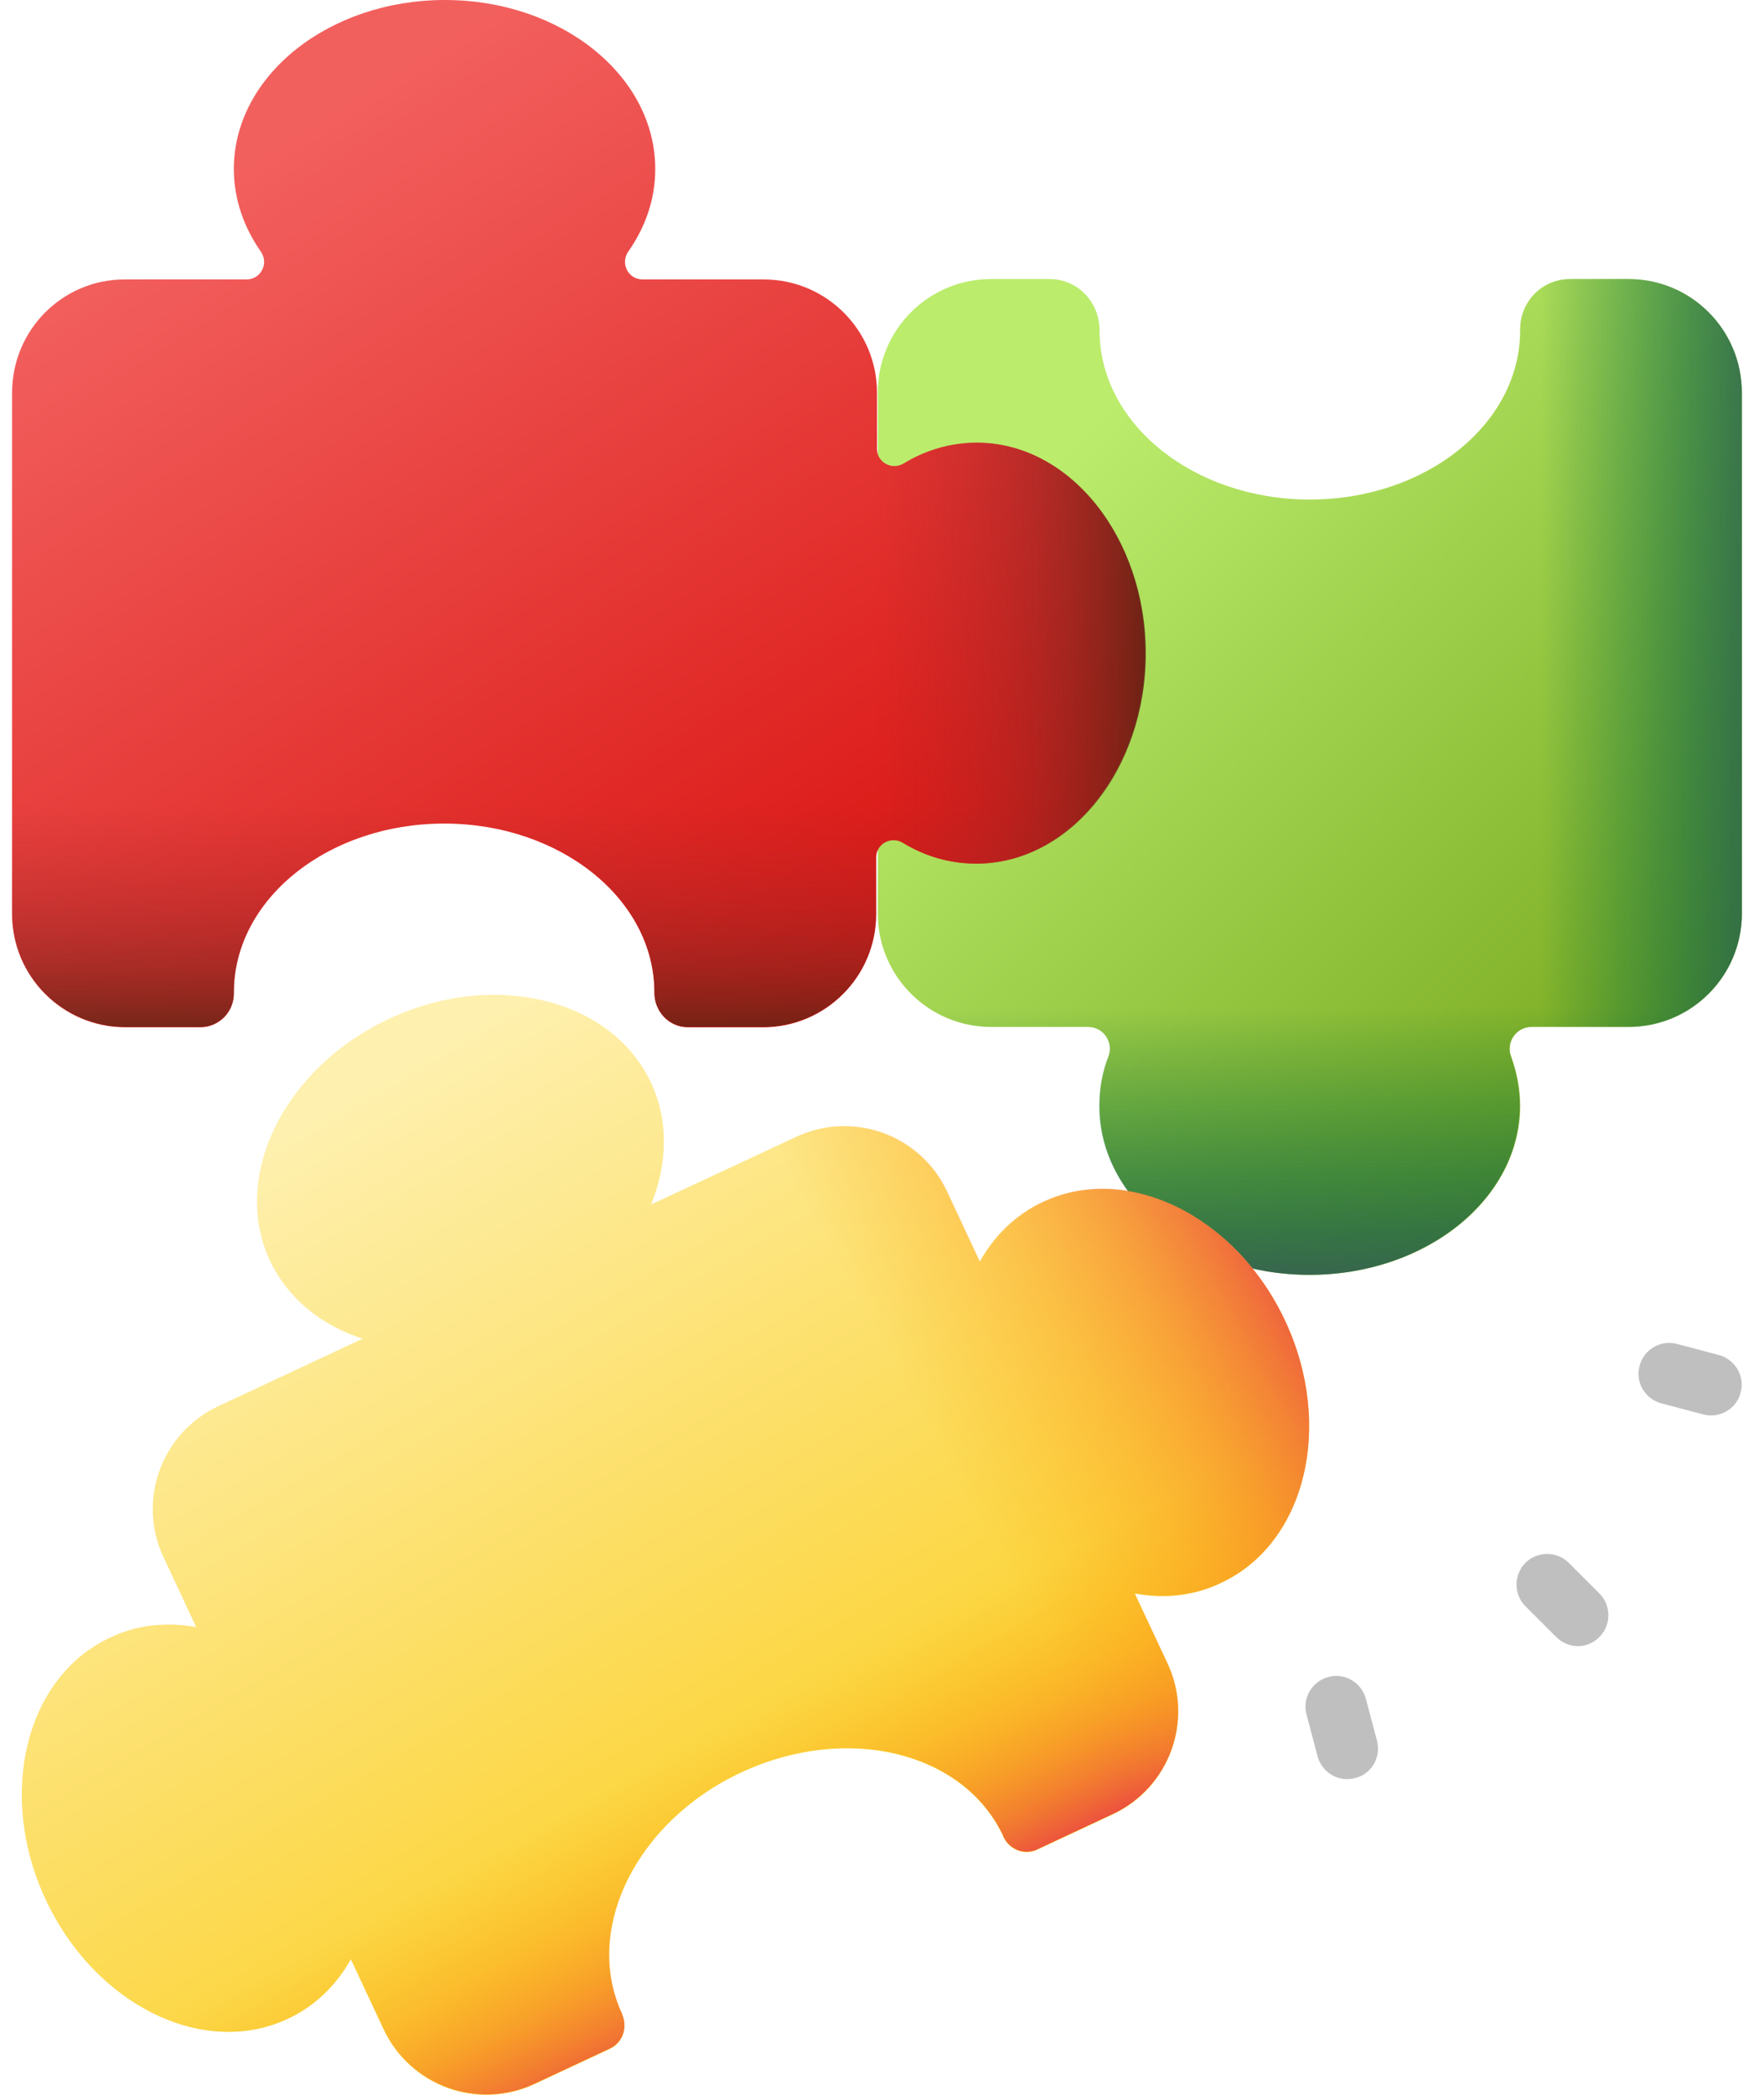
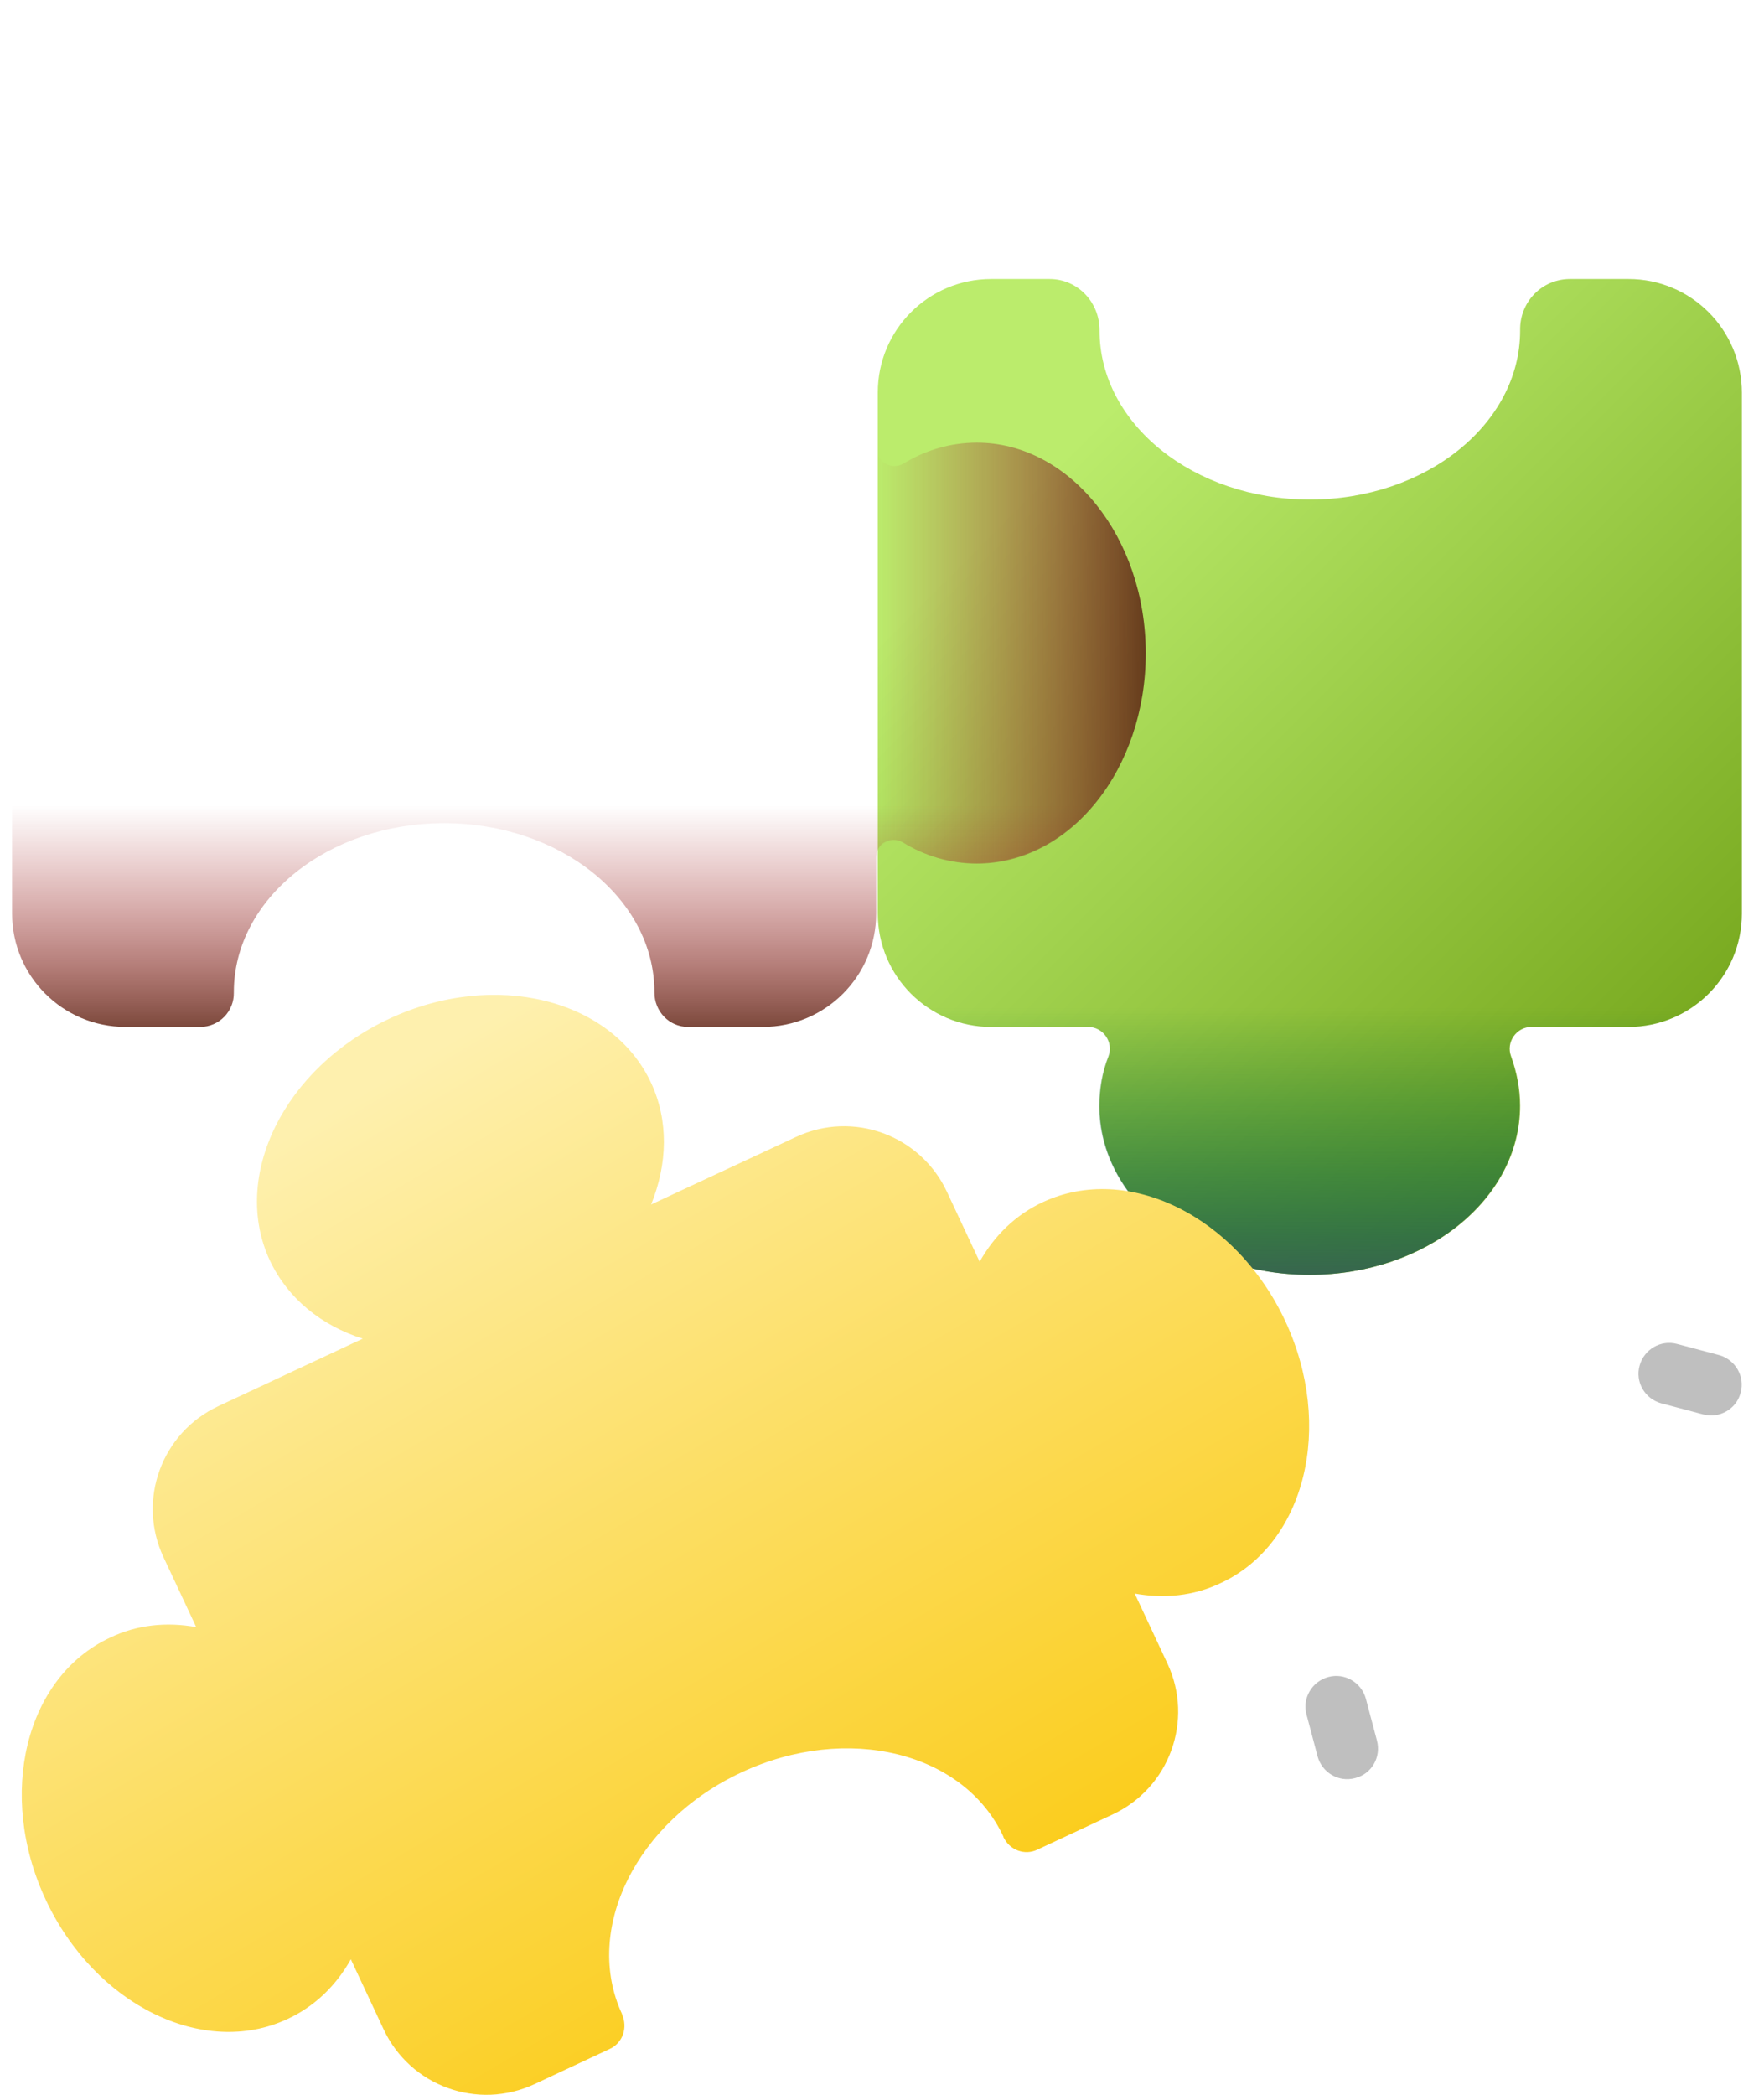
<svg xmlns="http://www.w3.org/2000/svg" width="64" height="76" viewBox="0 0 64 76" fill="none">
  <path d="M59.085 10.123H56.963C55.938 10.123 55.137 10.955 55.152 11.979V11.994C55.152 15.378 51.738 18.124 47.523 18.124C43.307 18.124 39.893 15.378 39.893 11.994V11.979C39.893 10.955 39.092 10.123 38.082 10.123H35.96C33.689 10.123 31.848 11.964 31.848 14.235V33.145C31.848 35.416 33.689 37.257 35.96 37.257H39.477C40.027 37.257 40.413 37.806 40.22 38.325C39.997 38.889 39.893 39.498 39.893 40.121C39.893 43.506 43.307 46.252 47.523 46.252C51.738 46.252 55.152 43.506 55.152 40.121C55.152 39.498 55.033 38.904 54.825 38.325C54.632 37.806 55.018 37.257 55.567 37.257H59.085C61.356 37.257 63.197 35.416 63.197 33.145V14.25C63.197 11.964 61.356 10.123 59.085 10.123Z" fill="url(#paint0_linear_275_5326)" />
-   <path d="M59.085 10.123H56.962C55.938 10.123 55.137 10.955 55.152 11.979V11.994C55.152 15.378 51.738 18.124 47.522 18.124C46.988 18.124 46.483 18.079 45.978 18.005V46.133C46.483 46.222 46.988 46.252 47.522 46.252C51.738 46.252 55.152 43.506 55.152 40.121C55.152 39.498 55.033 38.904 54.825 38.325C54.632 37.806 55.018 37.257 55.567 37.257H59.085C61.356 37.257 63.197 35.416 63.197 33.145V14.25C63.197 11.964 61.356 10.123 59.085 10.123Z" fill="url(#paint1_linear_275_5326)" />
  <path d="M31.832 22.948V33.145C31.832 35.416 33.673 37.257 35.944 37.257H39.462C40.011 37.257 40.397 37.806 40.204 38.325C39.981 38.889 39.877 39.498 39.877 40.121C39.877 43.505 43.291 46.251 47.507 46.251C51.722 46.251 55.136 43.505 55.136 40.121C55.136 39.498 55.017 38.904 54.81 38.325C54.617 37.806 55.003 37.257 55.552 37.257H59.07C61.341 37.257 63.181 35.416 63.181 33.145V22.948H31.832Z" fill="url(#paint2_linear_275_5326)" />
-   <path d="M35.44 16.06C34.489 16.06 33.584 16.327 32.783 16.817C32.352 17.07 31.818 16.773 31.818 16.283V14.249C31.818 11.978 29.977 10.138 27.706 10.138H23.313C22.793 10.138 22.496 9.559 22.793 9.129C23.417 8.238 23.773 7.229 23.773 6.13C23.773 2.746 20.359 0 16.143 0C11.928 0 8.484 2.746 8.484 6.13C8.484 7.214 8.841 8.238 9.464 9.129C9.761 9.559 9.464 10.138 8.945 10.138H4.551C2.28 10.123 0.439 11.963 0.439 14.249V33.16C0.439 35.431 2.28 37.271 4.551 37.271H7.267C7.95 37.271 8.499 36.707 8.484 36.024V36.009C8.484 32.625 11.898 29.879 16.114 29.879C20.329 29.879 23.743 32.625 23.743 36.009V36.024C23.743 36.707 24.277 37.271 24.96 37.271H27.677C29.948 37.271 31.788 35.431 31.788 33.16V31.111C31.788 30.607 32.337 30.325 32.753 30.577C33.554 31.067 34.46 31.334 35.41 31.334C38.794 31.334 41.54 27.92 41.54 23.704C41.555 19.489 38.809 16.06 35.44 16.06Z" fill="url(#paint3_linear_275_5326)" />
  <path d="M0.439 33.144C0.439 35.415 2.28 37.256 4.551 37.256H7.267C7.95 37.256 8.499 36.692 8.484 36.009V35.994C8.484 32.61 11.898 29.864 16.114 29.864C20.329 29.864 23.743 32.61 23.743 35.994V36.009C23.743 36.692 24.277 37.256 24.96 37.256H27.677C29.948 37.256 31.788 35.415 31.788 33.144V31.096C31.788 30.591 32.337 30.309 32.753 30.561C33.554 31.051 34.46 31.319 35.41 31.319C38.794 31.319 41.54 27.905 41.54 23.689C41.54 21.745 40.961 19.963 39.996 18.613H0.439V33.144Z" fill="url(#paint4_linear_275_5326)" />
  <path d="M35.44 16.06C34.49 16.06 33.584 16.327 32.783 16.817C32.352 17.069 31.818 16.772 31.818 16.283V14.249C31.818 11.978 29.978 10.137 27.707 10.137H23.313C22.794 10.137 22.497 9.559 22.794 9.128C23.417 8.238 23.773 7.228 23.773 6.13C23.773 3.25 21.309 0.846 17.984 0.193V30.072C21.309 30.74 23.773 33.144 23.773 36.009V36.024C23.773 36.707 24.308 37.271 24.99 37.271H27.707C29.978 37.271 31.818 35.43 31.818 33.159V31.111C31.818 30.606 32.367 30.324 32.783 30.576C33.584 31.066 34.49 31.334 35.44 31.334C38.824 31.334 41.57 27.919 41.57 23.704C41.57 19.489 38.809 16.06 35.44 16.06Z" fill="url(#paint5_linear_275_5326)" />
  <path d="M37.844 43.609C36.85 44.069 36.078 44.826 35.543 45.776L34.356 43.238C33.391 41.175 30.942 40.284 28.879 41.249L23.624 43.698C24.218 42.229 24.263 40.67 23.624 39.29C22.199 36.232 17.939 35.178 14.125 36.959C10.31 38.74 8.366 42.674 9.791 45.732C10.444 47.112 11.661 48.092 13.16 48.567L7.92 51.016C5.857 51.98 4.967 54.43 5.931 56.493L7.119 59.031C6.05 58.838 4.967 58.942 3.987 59.417C0.929 60.842 -0.125 65.102 1.657 68.916C3.438 72.731 7.371 74.676 10.429 73.251C11.423 72.791 12.195 72.034 12.729 71.084L13.917 73.622C14.882 75.685 17.331 76.576 19.394 75.611L22.125 74.334C22.6 74.112 22.778 73.562 22.57 73.087C22.57 73.087 22.57 73.087 22.57 73.073C21.146 70.015 23.075 66.082 26.905 64.3C30.734 62.519 34.979 63.558 36.404 66.631C36.404 66.631 36.404 66.631 36.404 66.645C36.627 67.121 37.176 67.328 37.636 67.106L40.367 65.829C42.431 64.864 43.321 62.415 42.356 60.352L41.169 57.814C42.238 58.007 43.321 57.903 44.301 57.428C47.358 56.003 48.412 51.743 46.631 47.928C44.85 44.114 40.917 42.184 37.844 43.609Z" fill="url(#paint6_linear_275_5326)" />
-   <path d="M6.154 58.942C5.412 58.942 4.67 59.09 3.987 59.402C0.929 60.827 -0.125 65.087 1.657 68.901C3.438 72.716 7.371 74.66 10.429 73.236C11.423 72.775 12.195 72.018 12.729 71.069L13.917 73.607C14.882 75.67 17.331 76.56 19.394 75.596L22.125 74.319C22.6 74.097 22.778 73.547 22.57 73.072C22.57 73.072 22.57 73.072 22.57 73.058C21.146 70 23.075 66.066 26.905 64.285C30.719 62.504 34.979 63.543 36.404 66.616C36.404 66.616 36.404 66.616 36.404 66.63C36.627 67.105 37.176 67.313 37.636 67.091L40.367 65.814C42.431 64.849 43.321 62.4 42.356 60.337L41.169 57.799C42.238 57.992 43.321 57.888 44.301 57.413C47.358 55.988 48.412 51.728 46.631 47.913C44.85 44.099 40.917 42.154 37.859 43.579C36.864 44.039 36.093 44.796 35.558 45.746L7.119 59.031L6.154 58.942Z" fill="url(#paint7_linear_275_5326)" />
-   <path d="M37.636 67.106L40.367 65.829C42.431 64.864 43.321 62.415 42.356 60.352L41.169 57.814C42.238 58.007 43.321 57.903 44.301 57.428C47.358 56.003 48.412 51.743 46.631 47.928C44.85 44.114 40.916 42.169 37.859 43.594C36.864 44.054 36.093 44.811 35.558 45.761L34.371 43.223C33.406 41.16 30.957 40.269 28.894 41.234L23.639 43.683L36.048 66.022C36.167 66.215 36.285 66.423 36.389 66.63C36.389 66.63 36.389 66.63 36.389 66.645C36.612 67.106 37.161 67.328 37.636 67.106Z" fill="url(#paint8_linear_275_5326)" />
-   <path d="M58.031 59.387C58.461 58.957 58.461 58.245 58.031 57.814L56.918 56.701C56.487 56.27 55.775 56.27 55.344 56.701C54.914 57.131 54.914 57.844 55.344 58.274L56.458 59.387C56.903 59.833 57.6 59.833 58.031 59.387Z" fill="#BFBFBF" />
  <path d="M63.152 50.526C63.315 49.933 62.959 49.324 62.365 49.161L60.851 48.76C60.257 48.597 59.649 48.953 59.486 49.547C59.322 50.141 59.678 50.749 60.272 50.912L61.786 51.313C62.38 51.476 63.003 51.12 63.152 50.526Z" fill="#BFBFBF" />
  <path d="M49.169 64.508C48.575 64.672 47.967 64.315 47.804 63.722L47.403 62.208C47.24 61.614 47.596 61.005 48.19 60.842C48.783 60.679 49.392 61.035 49.555 61.629L49.956 63.143C50.119 63.751 49.763 64.36 49.169 64.508Z" fill="#BFBFBF" />
  <defs>
    <linearGradient id="paint0_linear_275_5326" x1="39.448" y1="15.617" x2="61.552" y2="37.721" gradientUnits="userSpaceOnUse">
      <stop stop-color="#BBEC6C" />
      <stop offset="1" stop-color="#78A91F" />
    </linearGradient>
    <linearGradient id="paint1_linear_275_5326" x1="55.907" y1="28.188" x2="65.112" y2="28.188" gradientUnits="userSpaceOnUse">
      <stop stop-color="#026841" stop-opacity="0" />
      <stop offset="0.324" stop-color="#046842" stop-opacity="0.324" />
      <stop offset="0.551" stop-color="#0E6546" stop-opacity="0.551" />
      <stop offset="0.748" stop-color="#1D614C" stop-opacity="0.748" />
      <stop offset="0.926" stop-color="#335C54" stop-opacity="0.926" />
      <stop offset="1" stop-color="#3E5959" />
    </linearGradient>
    <linearGradient id="paint2_linear_275_5326" x1="47.507" y1="36.559" x2="47.507" y2="47.387" gradientUnits="userSpaceOnUse">
      <stop stop-color="#026841" stop-opacity="0" />
      <stop offset="0.324" stop-color="#046842" stop-opacity="0.324" />
      <stop offset="0.551" stop-color="#0E6546" stop-opacity="0.551" />
      <stop offset="0.748" stop-color="#1D614C" stop-opacity="0.748" />
      <stop offset="0.926" stop-color="#335C54" stop-opacity="0.926" />
      <stop offset="1" stop-color="#3E5959" />
    </linearGradient>
    <linearGradient id="paint3_linear_275_5326" x1="7.613" y1="6.681" x2="31.902" y2="44.828" gradientUnits="userSpaceOnUse">
      <stop stop-color="#F2605E" />
      <stop offset="1" stop-color="#D40300" />
    </linearGradient>
    <linearGradient id="paint4_linear_275_5326" x1="20.99" y1="29.207" x2="20.99" y2="38.893" gradientUnits="userSpaceOnUse">
      <stop stop-color="#A72B2B" stop-opacity="0" />
      <stop offset="0.2" stop-color="#A32B2A" stop-opacity="0.2" />
      <stop offset="0.398" stop-color="#972926" stop-opacity="0.398" />
      <stop offset="0.597" stop-color="#832820" stop-opacity="0.597" />
      <stop offset="0.795" stop-color="#672517" stop-opacity="0.795" />
      <stop offset="0.991" stop-color="#44210C" stop-opacity="0.991" />
      <stop offset="1" stop-color="#42210B" />
    </linearGradient>
    <linearGradient id="paint5_linear_275_5326" x1="31.817" y1="18.732" x2="43.113" y2="18.732" gradientUnits="userSpaceOnUse">
      <stop stop-color="#A72B2B" stop-opacity="0" />
      <stop offset="0.2" stop-color="#A32B2A" stop-opacity="0.2" />
      <stop offset="0.398" stop-color="#972926" stop-opacity="0.398" />
      <stop offset="0.597" stop-color="#832820" stop-opacity="0.597" />
      <stop offset="0.795" stop-color="#672517" stop-opacity="0.795" />
      <stop offset="0.991" stop-color="#44210C" stop-opacity="0.991" />
      <stop offset="1" stop-color="#42210B" />
    </linearGradient>
    <linearGradient id="paint6_linear_275_5326" x1="13.1" y1="39.638" x2="35.352" y2="77.487" gradientUnits="userSpaceOnUse">
      <stop stop-color="#FEF0AE" />
      <stop offset="1" stop-color="#FAC600" />
    </linearGradient>
    <linearGradient id="paint7_linear_275_5326" x1="26.415" y1="62.747" x2="30.885" y2="71.29" gradientUnits="userSpaceOnUse">
      <stop stop-color="#FEA613" stop-opacity="0" />
      <stop offset="0.203" stop-color="#FDA215" stop-opacity="0.203" />
      <stop offset="0.405" stop-color="#FB961B" stop-opacity="0.405" />
      <stop offset="0.607" stop-color="#F68225" stop-opacity="0.607" />
      <stop offset="0.807" stop-color="#F06633" stop-opacity="0.807" />
      <stop offset="1" stop-color="#E94444" />
    </linearGradient>
    <linearGradient id="paint8_linear_275_5326" x1="34.545" y1="53.374" x2="47.658" y2="46.221" gradientUnits="userSpaceOnUse">
      <stop stop-color="#FEA613" stop-opacity="0" />
      <stop offset="0.203" stop-color="#FDA215" stop-opacity="0.203" />
      <stop offset="0.405" stop-color="#FB961B" stop-opacity="0.405" />
      <stop offset="0.607" stop-color="#F68225" stop-opacity="0.607" />
      <stop offset="0.807" stop-color="#F06633" stop-opacity="0.807" />
      <stop offset="1" stop-color="#E94444" />
    </linearGradient>
  </defs>
</svg>